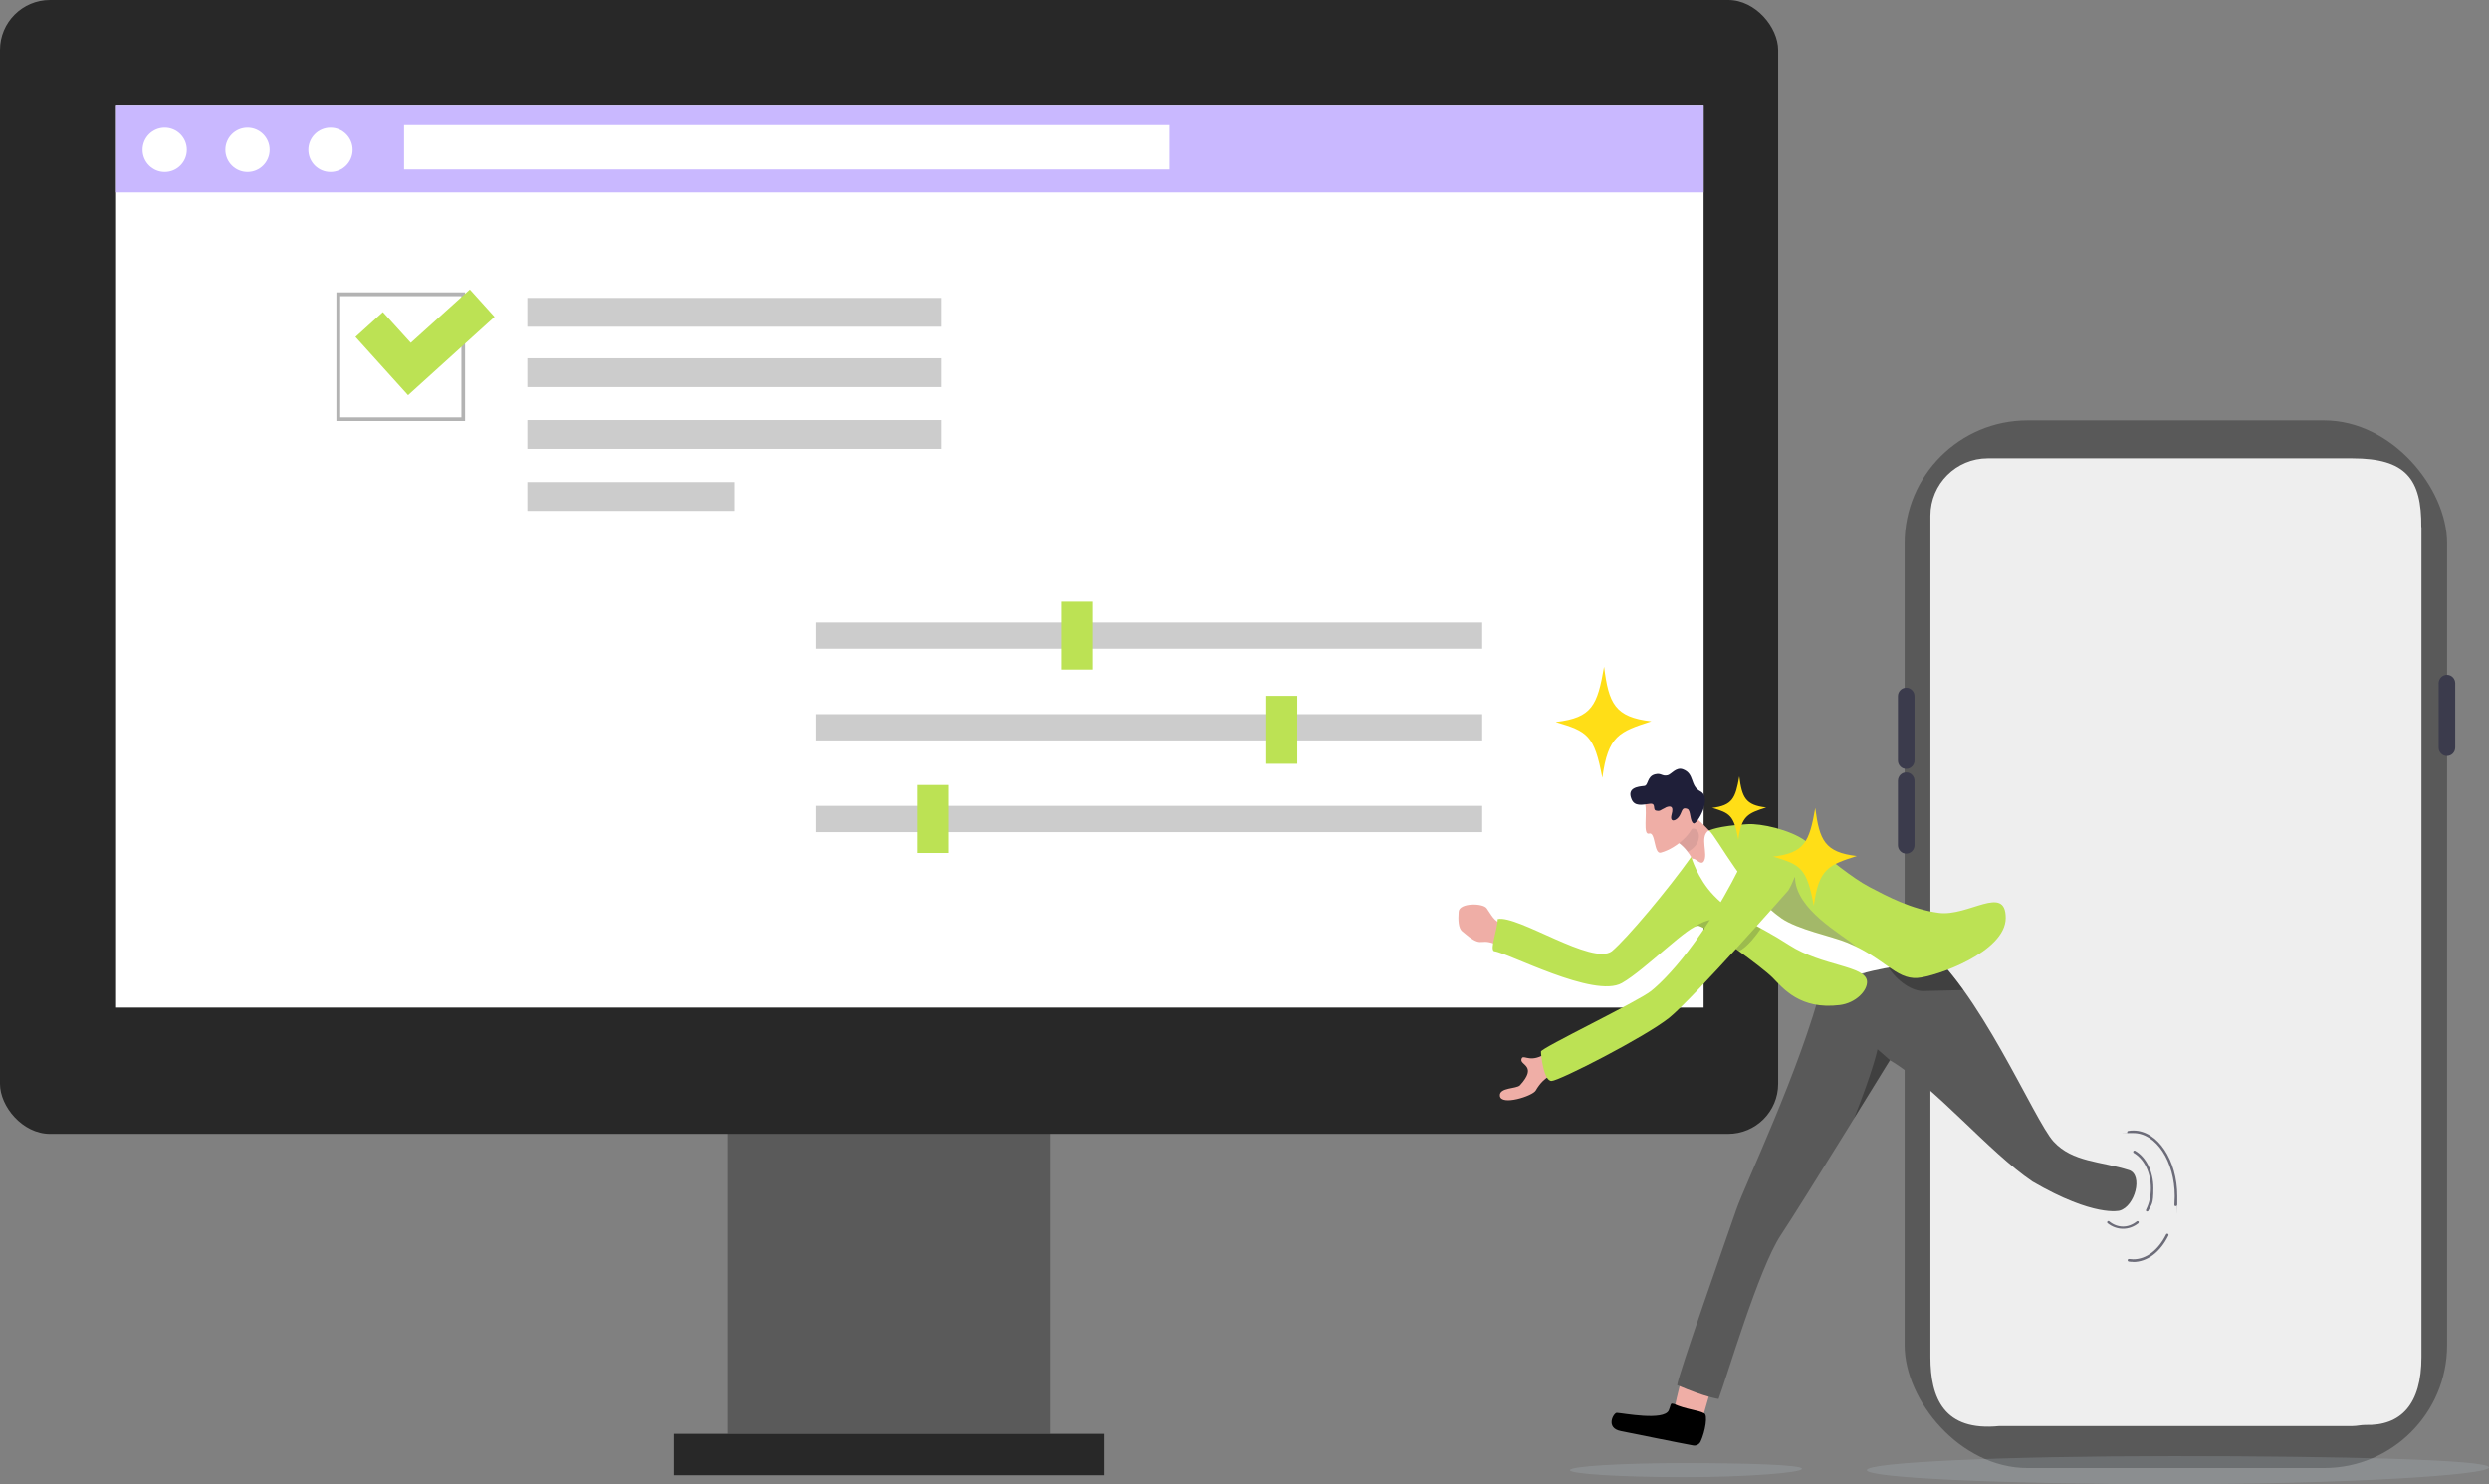
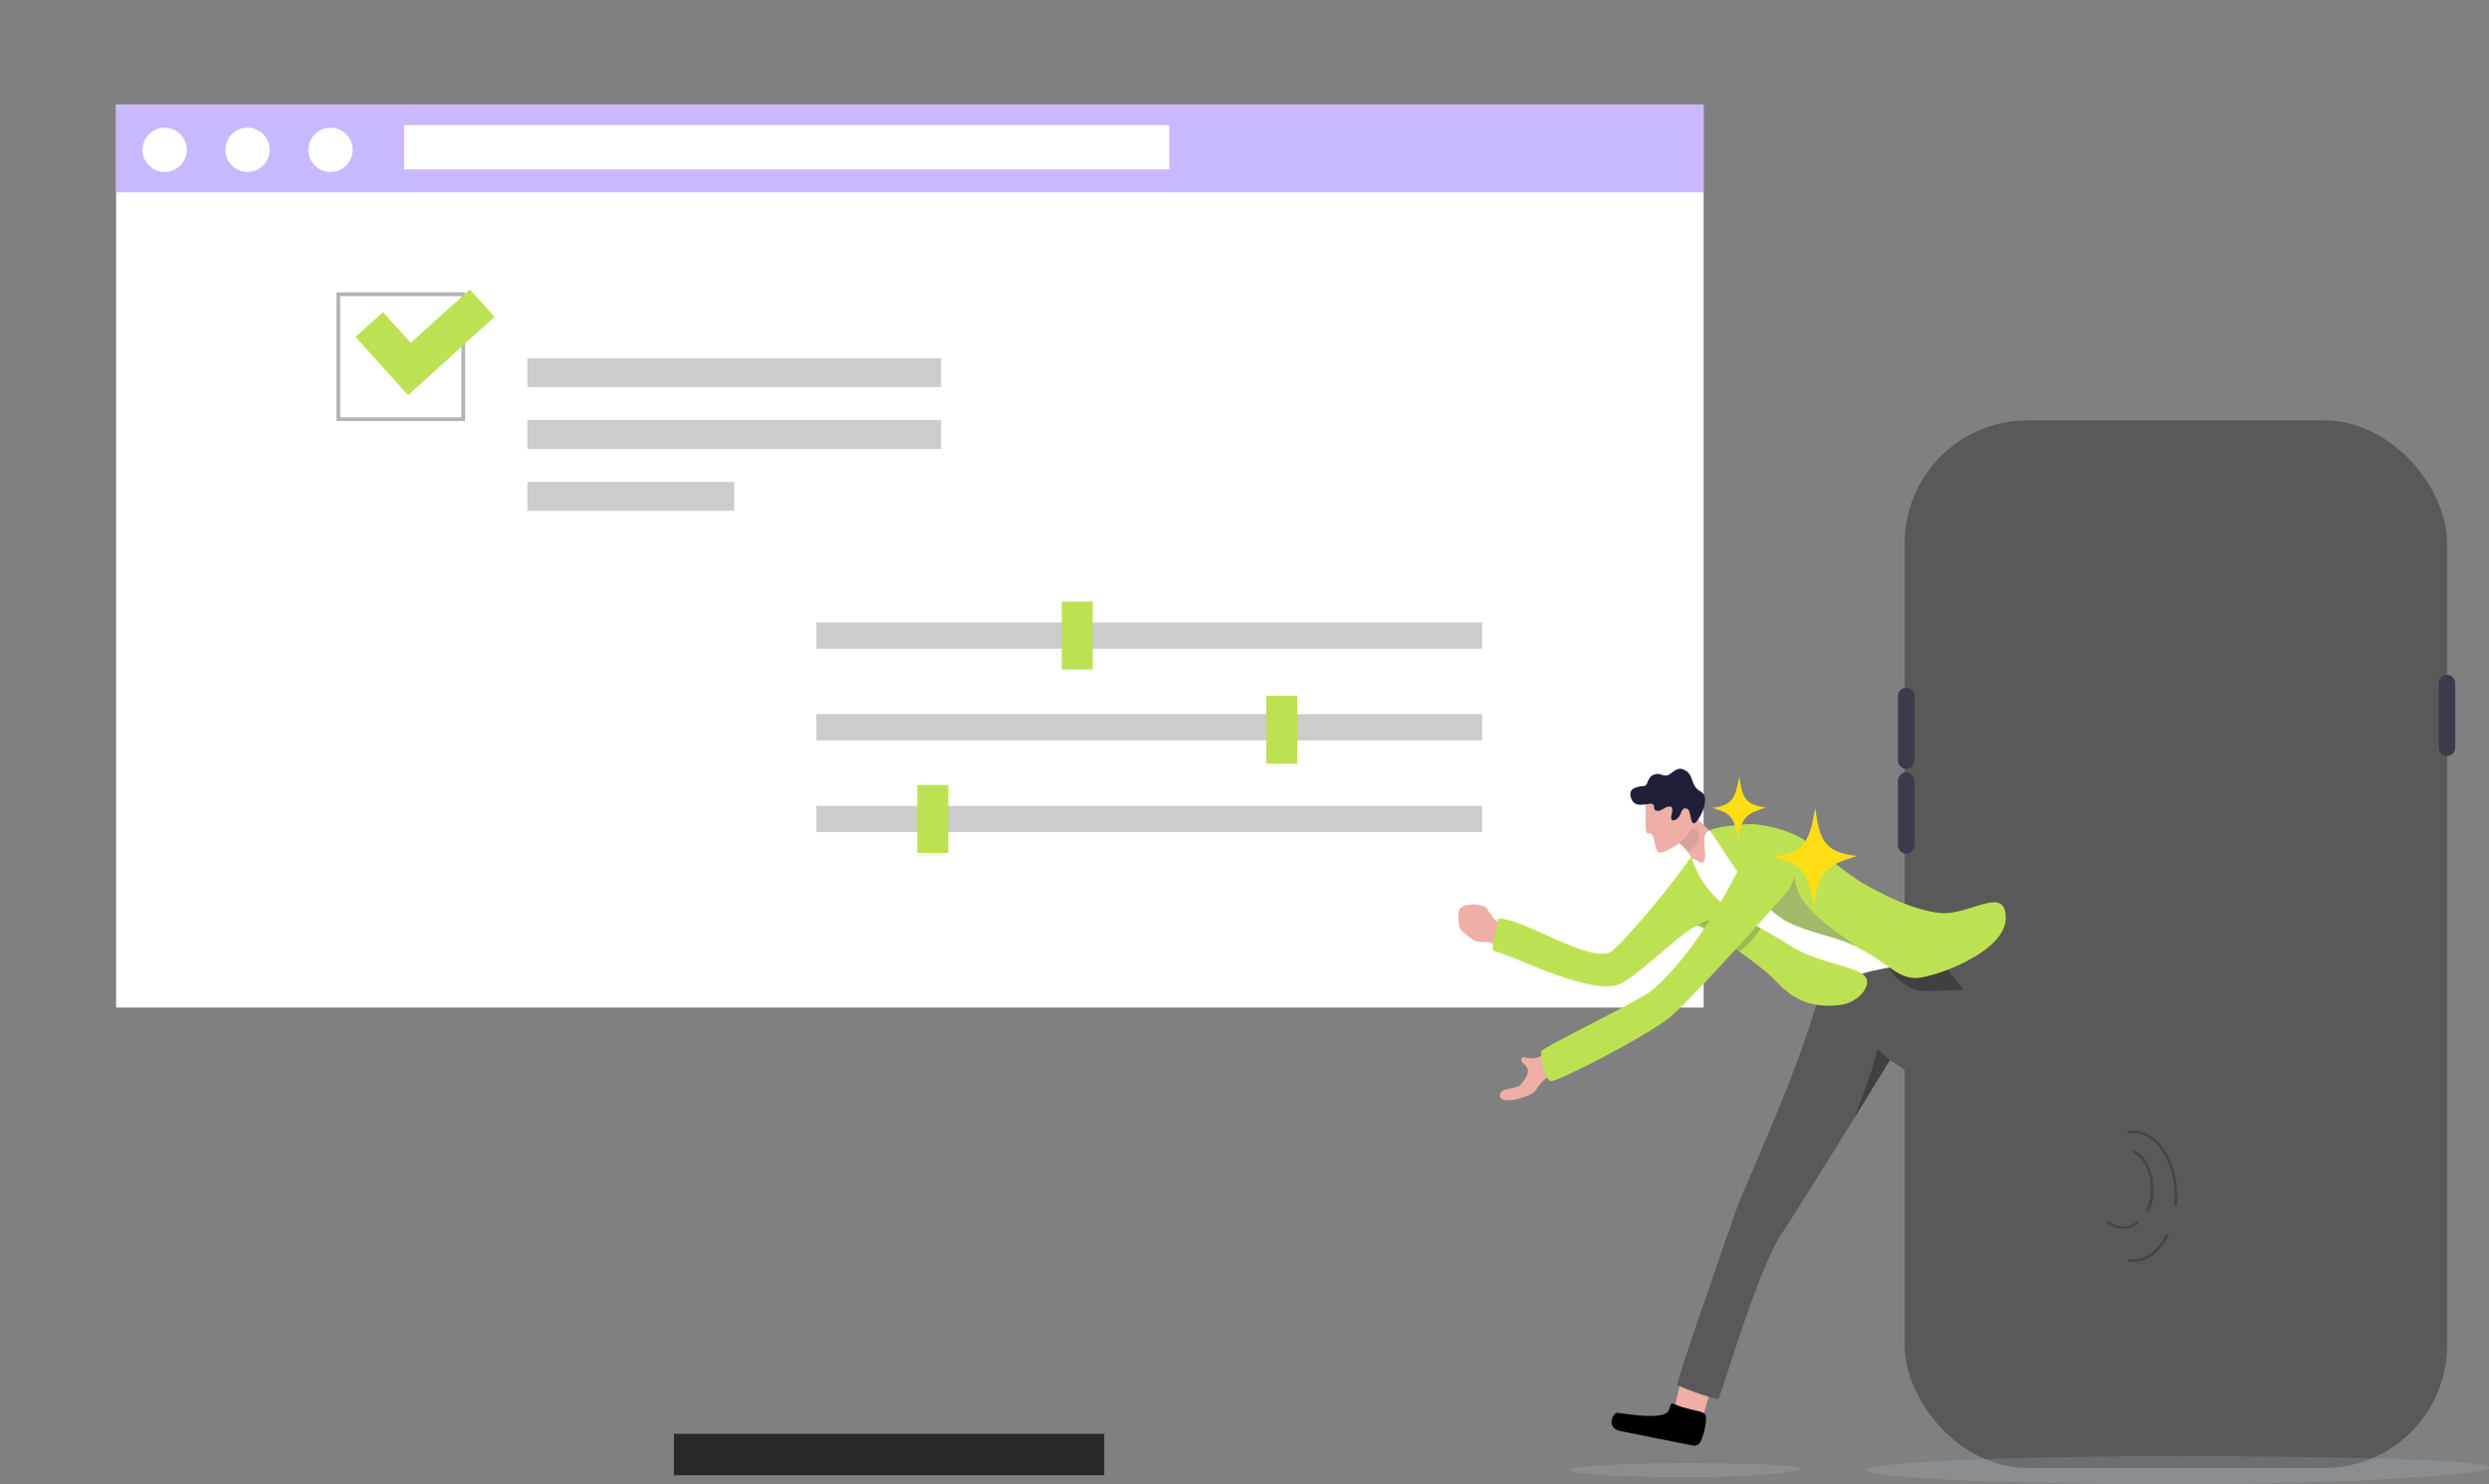
<svg xmlns="http://www.w3.org/2000/svg" id="Layer_1" version="1.1" viewBox="0 0 1562.7 932.1">
  <rect x="0" y="0" width="1562.7" height="932.1" fill="#808080" stroke="none" />
  <defs>
    <style>
      .st0, .st1, .st2, .st3, .st4, .st5 {
        isolation: isolate;
      }

      .st0, .st1, .st2, .st6 {
        fill: #1f1f39;
      }

      .st0, .st3, .st4 {
        opacity: .2;
      }

      .st1, .st5 {
        opacity: .5;
      }

      .st2 {
        opacity: .1;
      }

      .st7 {
        fill: #595959;
      }

      .st8 {
        fill: #efaea6;
      }

      .st9 {
        fill: #5a5a5a;
      }

      .st10 {
        fill: #ccc;
      }

      .st11 {
        fill: #ffde17;
      }

      .st12 {
        fill: #bce254;
      }

      .st3 {
        fill: #4513bf;
      }

      .st13 {
        fill: #fff;
      }

      .st14 {
        fill: #c9b8ff;
      }

      .st4 {
        fill: #bdccd4;
      }

      .st15 {
        opacity: .9;
      }

      .st16 {
        opacity: .8;
      }

      .st17, .st5 {
        fill: #282828;
      }

      .st18 {
        fill: #b3b3b3;
      }

      .st19 {
        fill: #3b3b4c;
      }

      .st20 {
        fill: #eee;
      }
    </style>
  </defs>
-   <rect class="st9" x="456.7" y="697.6" width="202.9" height="202.9" />
  <rect class="st17" x="423.1" y="900.5" width="270.2" height="26" />
-   <rect class="st17" width="1116.4" height="712.1" rx="31.4" ry="31.4" />
  <rect class="st13" x="72.9" y="65.8" width="996.7" height="567" />
  <rect class="st14" x="72.9" y="65.8" width="996.7" height="55" />
  <circle class="st13" cx="103.4" cy="94.1" r="13.9" />
  <circle class="st13" cx="155.4" cy="94.1" r="13.9" />
  <circle class="st13" cx="207.5" cy="94.1" r="13.9" />
  <rect class="st13" x="253.7" y="78.6" width="480.4" height="27.8" />
-   <rect class="st10" x="331.1" y="187.1" width="259.8" height="18.1" />
  <rect class="st10" x="331.1" y="225" width="259.8" height="18.1" />
  <rect class="st10" x="331.1" y="263.8" width="259.8" height="18.1" />
  <rect class="st10" x="331.1" y="302.7" width="129.9" height="18.1" />
  <path class="st18" d="M292,264.4h-80.8v-80.8h80.8v80.8h0ZM213.6,262.1h76.1v-76.1h-76.1v76.1h0Z" />
  <polygon class="st12" points="295 181.8 257.9 215.3 240.4 196 223.2 211.6 240.6 230.9 240.6 230.9 256.2 248.2 310.5 199 295 181.8" />
  <rect class="st10" x="512.5" y="390.9" width="418.1" height="16.5" />
  <rect class="st12" x="666.6" y="377.8" width="19.5" height="42.7" />
  <rect class="st10" x="512.5" y="448.5" width="418.1" height="16.5" />
  <rect class="st12" x="795" y="437" width="19.5" height="42.7" />
  <rect class="st10" x="512.5" y="506.1" width="418.1" height="16.5" />
  <rect class="st12" x="575.9" y="493" width="19.5" height="42.7" />
  <rect class="st7" x="1195.8" y="264" width="340.6" height="658" rx="77.2" ry="77.2" />
-   <path class="st20" d="M1520.3,331v521.3c0,29.6-12.8,43.3-35.4,42.6-2.6,0-5.2.7-7.9.7h-221.7c-34.8,3.5-43.3-17.5-43.3-43.3V323.8c0-19.9,16.1-36,36-36h228.9c33.4,0,43.6,12.7,43.3,43.3h0q0,0,0,0Z" />
  <path class="st19" d="M1196.8,431.9h0c2.9,0,5.2,2.4,5.2,5.3v40.4c0,2.9-2.3,5.3-5.2,5.3h0c-2.9,0-5.2-2.4-5.2-5.3v-40.4c0-2.9,2.3-5.3,5.2-5.3Z" />
  <path class="st19" d="M1536.3,423.8h0c2.9,0,5.2,2.4,5.2,5.3v40.4c0,2.9-2.3,5.3-5.2,5.3h0c-2.9,0-5.2-2.4-5.2-5.3v-40.4c0-2.9,2.3-5.3,5.2-5.3Z" />
  <path class="st19" d="M1196.8,485.1h0c2.9,0,5.2,2.4,5.2,5.3v40.4c0,2.9-2.3,5.3-5.2,5.3h0c-2.9,0-5.2-2.4-5.2-5.3v-40.4c0-2.9,2.3-5.3,5.2-5.3Z" />
  <path class="st4" d="M1562.7,921.6c0,4.9-92.1,10.5-198.3,10.5s-192.3-3.9-192.3-8.8,86.1-8.8,192.3-8.8,198.3,2.3,198.3,7.1h0Z" />
  <path class="st4" d="M1131.3,922.5c0,2.4-34.3,5.2-73.9,5.2s-71.7-2-71.7-4.4,32.1-4.4,71.7-4.4,73.9,1.1,73.9,3.5h0Z" />
  <path class="st8" d="M955.3,584.3c-4-1.5-6.3-2.8-11.9-4.1-5.3-1.2-7.1-5.8-10-9.8-2.4-3.3-17.1-3.5-17.6,2.1-.4,5.3-.2,10.4,2.2,12.4,12.6,10.9,10.4,4.5,19.3,7.5,5.3,1.8,10.6,5,13,5s5-13.1,5-13.1h0Z" />
  <path class="st8" d="M986.7,669.3c-3.8,2-6,3.6-11.3,5.4-5.2,1.8-8.7,5.9-11.2,10.2-2,3.5-21.9,9.8-22.5,3.3-.5-5.3,10.4-4.3,12.6-6.6,11.2-12.3,0-12.6.9-16.3s4.2,1.9,12.7-2.2c5.1-2.5,10-6.1,12.4-6.4,2.5-.3,6.5,12.5,6.5,12.5h0Z" />
  <path class="st8" d="M1051.3,885.1c1.1-7.4,6.1-25.5,6.1-25.5l19.3,4-7.8,27.2-14.8,5.6-2.8-11.3h0Z" />
  <path d="M1050.5,881.7c-1.9-.9-1.5,1.2-2.8,4.1-3.1,6.7-28.6,1.7-32.6,1.5-2.1,0-7.4,9.6,2.6,11.5,8.5,1.7,35.9,7.3,45.2,9,2,.4,3.9-.6,4.8-2.4,3-6.4,4.7-17,2.2-17.8-3.7-2.1-11.2-2.3-19.2-6h-.2Z" />
  <path class="st7" d="M1144.2,617.3c-13.9,54.5-48.9,127.1-54.2,142.7-5.4,15.6-36.7,104.5-37,109.9,18.1,7.8,26,8.7,26,8.7,4.9-12.9,25.2-82,39-102.8s68.6-109.9,68.6-109.9c28.7,16.9,61.7,57.4,89.6,76.2,38.8,22.6,54.6,18.2,54.6,18.2,9.7-2.7,14.8-22.3,6-25.4-17.8-5.7-35.5-4.9-47.5-18-12.1-13.1-47.3-97.7-83.4-124.3-3.6-2.6-24.7,11.8-36.4,19.4-11.6,7.7-25.3,5.3-25.3,5.3h0Z" />
  <path class="st1" d="M1177.2,660.2h0c0,0-.2,0-.2,0h.2Z" />
  <path class="st5" d="M1186.5,665.8h0c-.2.3-14.4,23.3-22.4,36.4,11.8-29.6,14.5-42.3,14.7-43.2.6.4,2,1.9,7.8,6.8h0Z" />
  <path class="st5" d="M1232.7,621.8c-9.3.2-21,.5-25,.6-6.9.2-16.6-5.8-22.6-15.7l29.5-6.6c6.2,6,12.2,13.5,18.1,21.7Z" />
  <path class="st8" d="M1079.2,550.5l6.4-16c-5.9-4.8-17.2-19.3-23.4-22.5-6.7-3.5-6.8-2.8-6.8-2.8l-1.6,13.3-.7,6.3s2.8,1.4,6,5.5c2.3,2.9,4.8,7.1,6.7,13.2,1.4,4.6,13.3,3,13.3,3h0Z" />
  <path class="st2" d="M1053.1,528.9s3.3,2,6.5,6.1c10-5.2,7.6-14.9,3.6-14.6-2.5,0-9.4,2.2-9.4,2.2l-.7,6.3h0Z" />
  <path class="st8" d="M1032.9,504.9c1.4,6.2-1.6,19.9,2.5,18.6s2.9,13.1,7.3,12c10.7-2.9,20.8-13.4,20.6-18.9s-5.3-19.6-5.3-19.6l-25,7.9h0Z" />
  <path class="st6" d="M1045.6,507.3c-3.2,1.4-3.1,2.3-5.7,1.8-2.7-.4.3-4.9-4.2-4.3s-9.5,1.9-11.4-3c-2.9-7,3.9-7.8,8-8.2,2.7-.2,1.6-6,6.8-7.3,4-1,4.3,1.4,7.9.6,2.2-.5,5.3-5.3,9.5-3.8,7.7,2.8,4.3,10.4,11.1,13.9,7.8,4.1-2.2,21.1-4.3,20.1-2.5-1.2-1.6-8.2-3.9-9.1-3.5-1.3-3.1,1.3-4.9,4.3-1.8,3.2-6.5,4.9-5-.8,1.6-5.6-1-5.6-3.9-4.3h0Z" />
  <path class="st13" d="M1072.7,521.6c-5.8,4,0,14.8-3,19.4-1.9,2.7-4.7-1.9-6.9-1.7-1.4,0-2.4,0-2,2.6,5.9,45.5,81.2,77.2,81.2,77.2,0,0,33.1-10.5,47.1-11.8,20.6-1.9,20.7-11.1,16.5-13.7-4.2-2.6-110.3-71.7-110.3-71.7,0,0-8.8-2.1-22.5-.2h0q0,0,0,0Z" />
  <path class="st12" d="M1061.8,538.2c-14.8,20.8-40,50.9-49.8,59.2-12.3,9.2-59-22.9-71.7-20.2,0,6.6-5.2,19-2.2,20.2,8.4.8,62.8,29.9,80.2,20,14.7-8.3,43.2-37.6,48.4-35.9,7.7,2.6,39.7,25.9,46.3,32.6,6.5,6.6,17.2,20.2,42.1,17.1,10.2-1.3,17.5-9.1,17.1-14.9-.7-9.9-28.2-9.4-48.9-22.8-19.7-12.8-33.9-17.1-47.4-31.2-10.2-10.6-14.1-24.2-14.1-24.2h0Z" />
  <path class="st12" d="M1118.1,576.5c10.6,7.4,32,11.4,41.9,15.6,23,9.5,30.2,22.9,43.7,22.1,11.3-.7,55.6-16.2,55.6-37.7s-23.5-.7-42.1-3.2c-17.1-2.3-32.2-10.3-43.6-16.3-11.1-5.9-23.8-16.8-39.6-28.6-10.1-7.5-28.7-11.3-36.7-10.8-19.2,1.1-24.2,4-24.2,4,5.6,5.3,22.6,39.2,45.1,54.9h-.1Z" />
  <path class="st3" d="M1164.7,594.1c-1.5-.7-3-1.4-4.6-2.1-10-4.1-31.4-8.1-41.9-15.6-3.9-2.7-7.6-5.9-11-9.5l19.8-16.2c0,20.5,29.6,36,37.8,43.3h0q0,0,0,0Z" />
  <path class="st0" d="M1105.6,583.1c-2.3,3.3-8.3,11.7-13.8,14.2-10.3-7.4-21-14.5-25.1-15.8-.5-.2-1.3,0-2.4.4,13.5-9.5,27.9-2.1,37.5-.8,1.2.7,2.5,1.4,3.7,2.1h0q0,0,0-.1Z" />
  <path class="st12" d="M1097,534.9c-26.6,56.1-52,80.8-60.4,87.5s-69.1,35.8-69.1,38,1.7,18.7,6.7,18.5,58.5-27.5,73.8-39.7c15.3-12.3,74.8-80,74.8-80,0,0,13.5-21.9.2-29.1s-26,4.9-26,4.9h0Z" />
  <path class="st11" d="M1074.8,507.4c12.9-1.6,14.8-6,17.2-19.8,1.7,13.1,3.8,18.1,16.9,19.5-11.4,3.7-15.5,5.1-17.5,20.2-2.8-15.3-5.3-16.7-16.6-20h0Z" />
-   <path class="st11" d="M977,453.4c22.7-2.7,25.9-10.5,30.1-34.7,2.9,23,6.7,31.7,29.7,34.3-20.1,6.5-27.2,8.9-30.8,35.5-5-26.9-9.4-29.2-29.1-35h0q0,0,0,0Z" />
  <path class="st11" d="M1113.2,538c19.9-2.4,22.8-9.3,26.5-30.6,2.6,20.2,5.9,27.9,26.1,30.2-17.7,5.7-23.9,7.8-27,31.2-4.4-23.6-8.2-25.8-25.6-30.8h0Z" />
  <path class="st8" d="M932.4,579.8c-5.7-2.6-11.2-8.6-9.5-9.7,2.7-1.7,10.2,3.4,11.3,4s3.5,3.5,1.5,4.3-3.3,1.4-3.3,1.4Z" />
  <g class="st15">
    <g class="st16">
      <path class="st19" d="M1332.9,771.7c-3.4,0-6.8-1.2-9.7-3.5-.3-.3-.4-.8,0-1.1s.8-.4,1.1,0c2.6,2.1,5.6,3.2,8.6,3.2s6-1.1,8.6-3.2c.3-.3.8-.2,1.1,0s.2.8,0,1.1c-2.9,2.3-6.2,3.5-9.7,3.5h.2Z" />
      <path class="st19" d="M1348,760.8h-.3c-.4-.2-.5-.7-.3-1.1,2-4,3-8.6,3-13.5,0-9.7-4.2-18.3-10.7-22.1-.4-.2-.5-.7-.3-1.1.2-.4.7-.5,1.1-.3,7,4,11.5,13.2,11.5,23.5s-1.1,10-3.2,14.2c0,.3-.4.4-.7.4h0Z" />
    </g>
    <g class="st16">
      <path class="st19" d="M1339.3,792.5c-.9,0-1.9,0-2.8-.2-.4,0-.7-.5-.7-.9s.5-.7.9-.7c.9,0,1.8.2,2.6.2,8.2,0,15.7-5.7,20.7-15.7.2-.4.7-.5,1.1-.3s.5.7.3,1.1c-5.2,10.5-13.3,16.6-22.2,16.6h0Z" />
      <path class="st19" d="M1365.9,757.5h0c-.4,0-.8-.4-.7-.9,0-1.8.2-3.6.2-5.3,0-21.9-11.7-39.7-26-39.7s-2,0-3,.2c-.4,0-.8-.2-.9-.6,0-.4.2-.8.6-.9,1.1-.2,2.2-.3,3.3-.3,15.2,0,27.6,18.5,27.6,41.3s0,3.7-.2,5.5c0,.4-.4.7-.8.7h0Z" />
    </g>
  </g>
</svg>